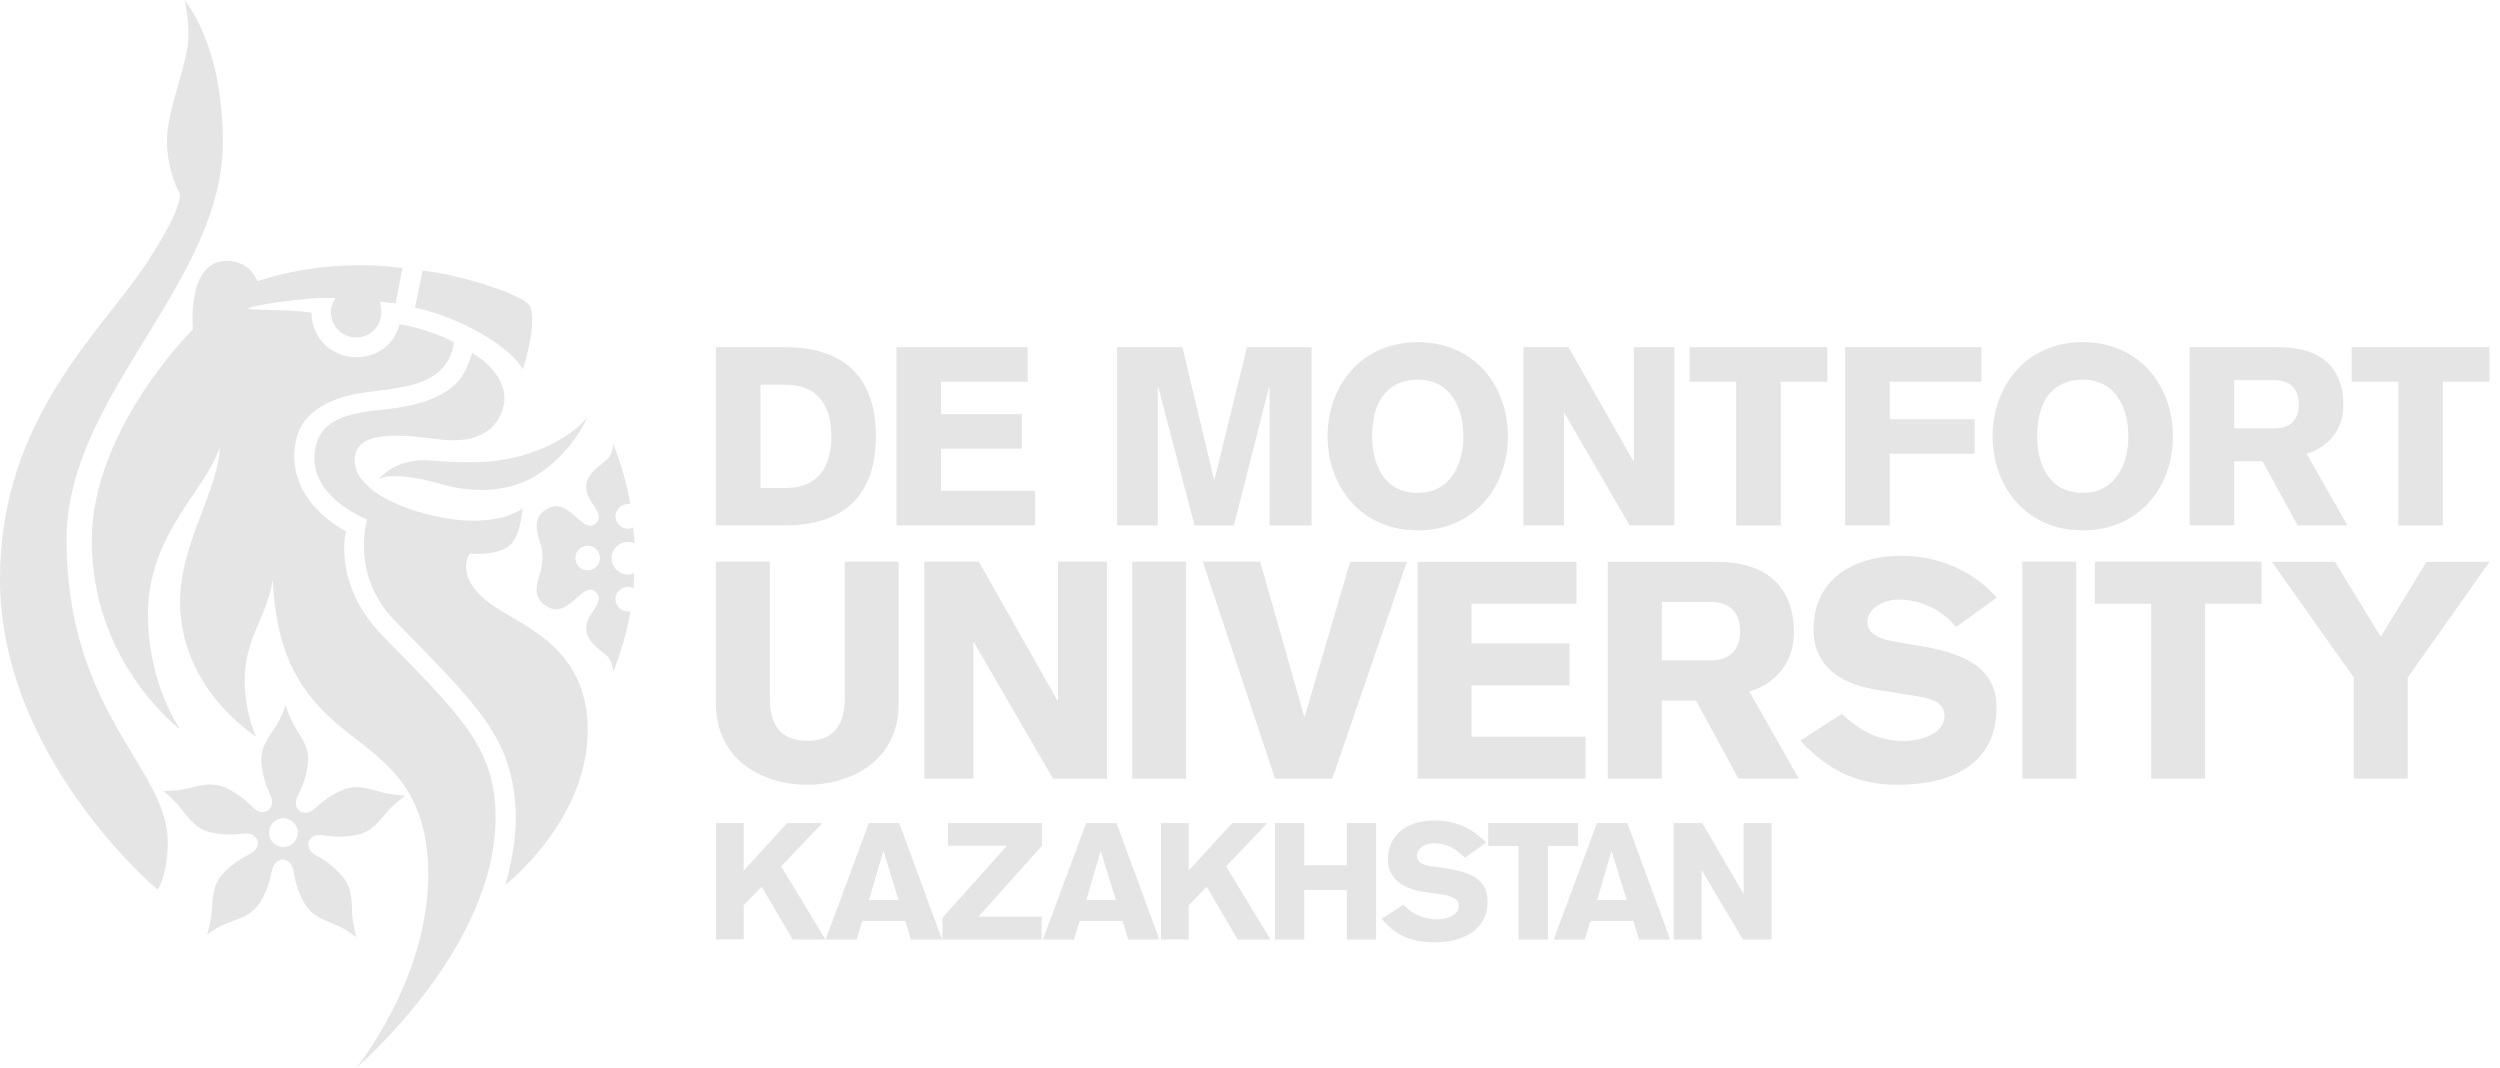
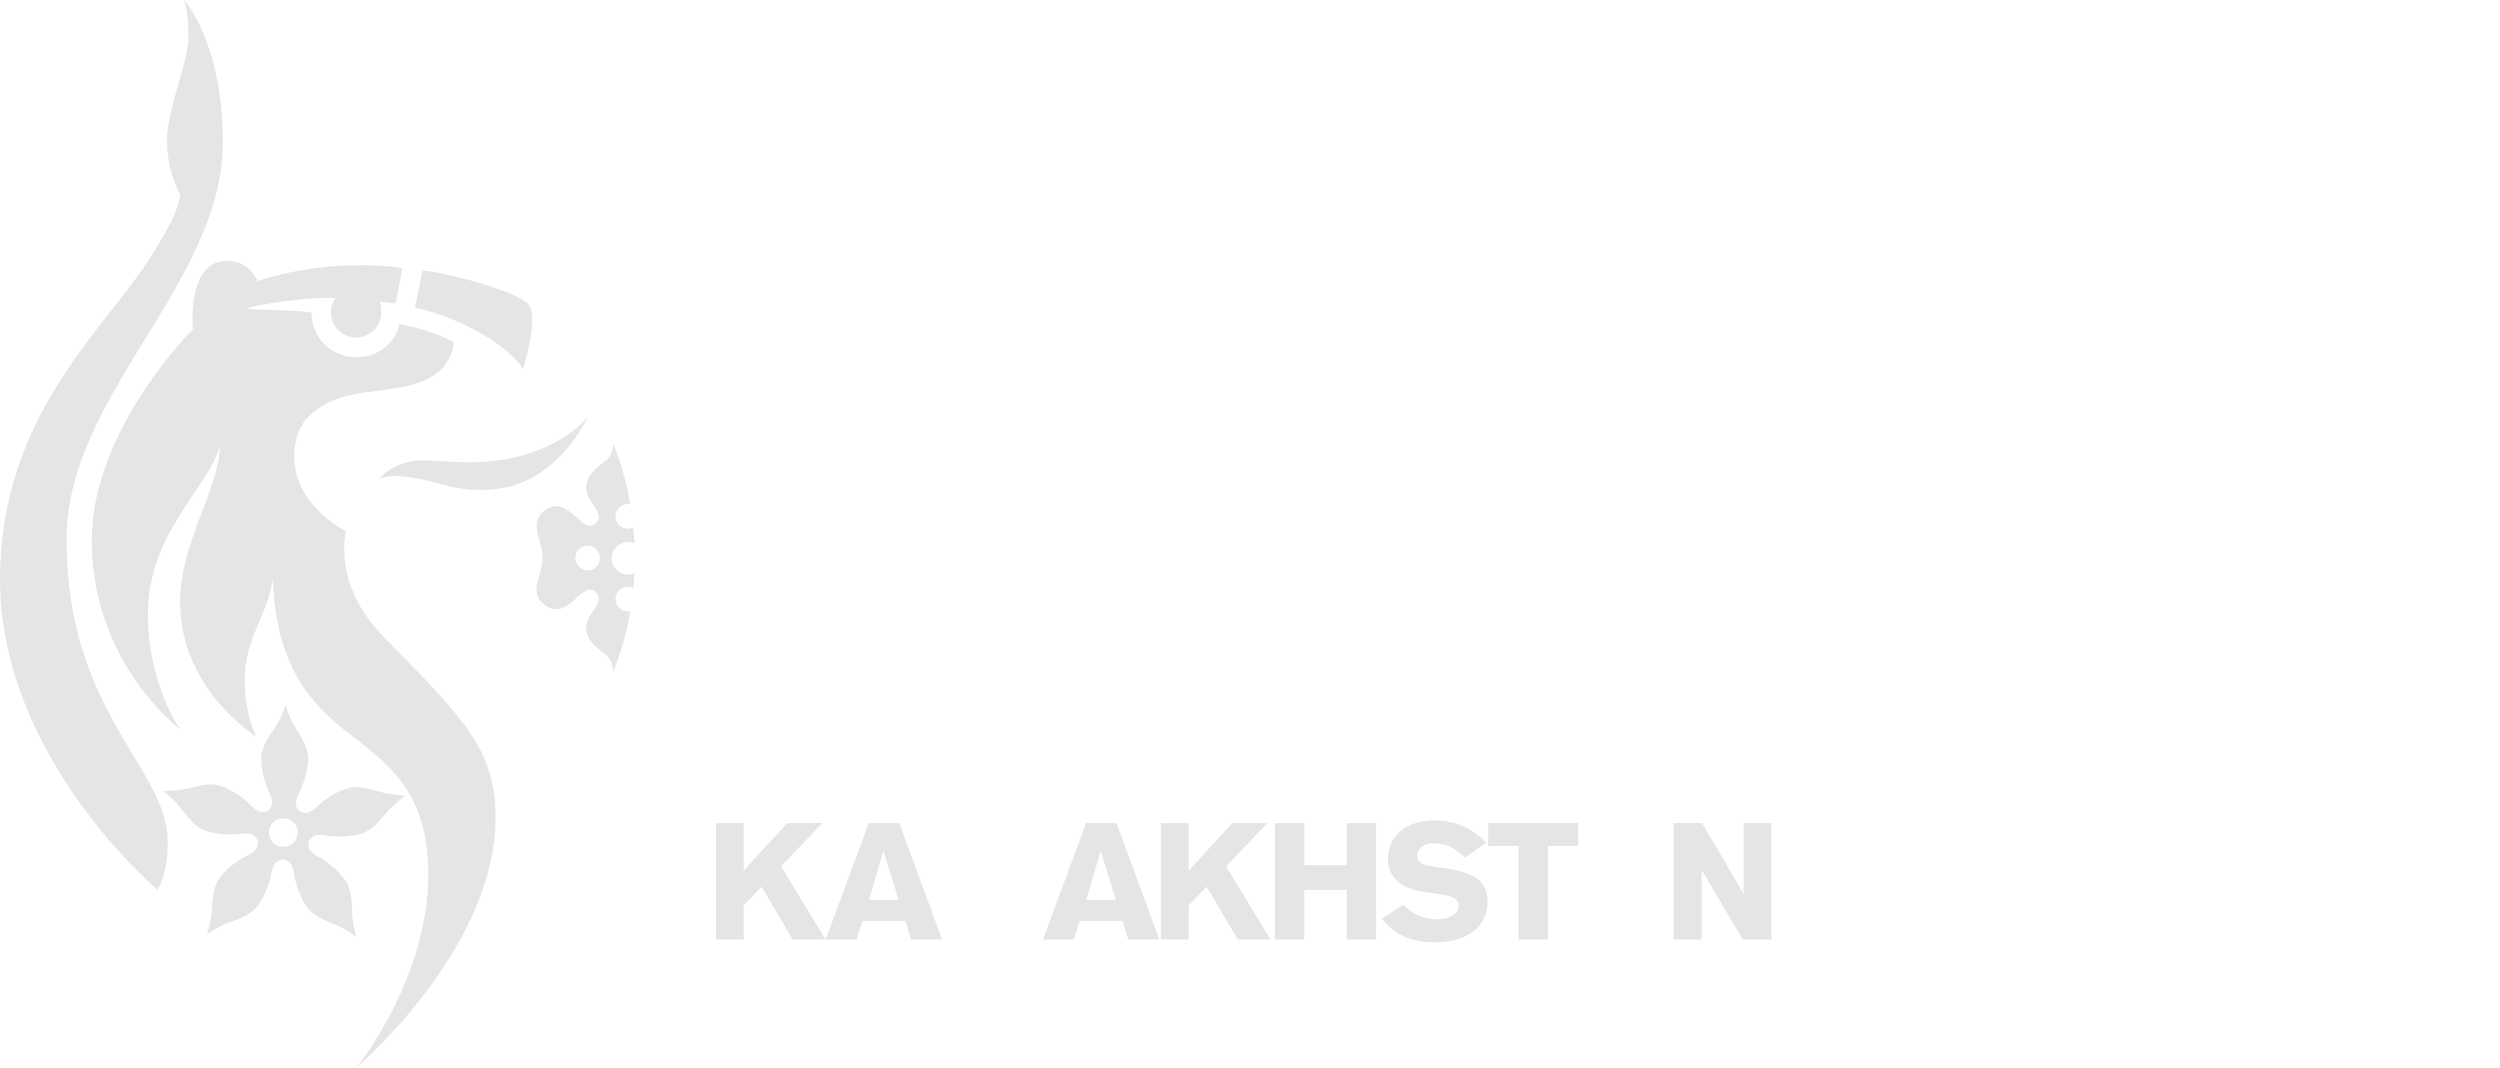
<svg xmlns="http://www.w3.org/2000/svg" width="192" height="82" viewBox="0 0 192 82" fill="none">
  <g clip-path="url(#clip0_2108_70)">
    <path d="M14.153 0C14.153 0 17.113 3.271 17.113 10.918C17.113 21.764 5.112 30.364 5.112 41.426C5.112 54.777 12.882 58.987 12.882 64.641C12.882 67.291 12.095 68.324 12.095 68.324C12.095 68.324 0 58.2 0 44.48C0 32.039 7.943 25.352 11.358 20.052C13.135 17.301 13.748 15.929 13.835 14.918C13.835 14.918 12.824 13.265 12.824 10.788C12.824 8.376 14.471 4.831 14.471 2.78C14.478 0.975 14.153 0 14.153 0Z" fill="#E5E5E5" />
    <path d="M40.675 23.482C40.004 22.435 34.343 20.911 32.451 20.789L31.873 23.634C31.873 23.634 33.794 23.944 36.364 25.294C39.541 26.97 40.155 28.37 40.155 28.37C40.155 28.37 41.34 24.717 40.675 23.482Z" fill="#E5E5E5" />
-     <path d="M38.805 67.955C38.805 67.955 39.751 64.959 39.599 62.178C39.289 56.553 36.668 54.171 30.313 47.657C26.876 44.141 28.198 39.895 28.198 39.895C28.198 39.895 23.323 38.061 24.262 34.212C24.818 31.945 27.367 31.678 29.634 31.432C35.527 30.797 35.779 28.334 36.27 27.107C36.27 27.107 39.383 28.833 38.617 31.374C37.852 33.909 35.26 33.88 34.097 33.786C32.595 33.663 27.981 32.718 27.338 34.732C26.739 36.624 28.898 38.451 32.602 39.44C37.982 40.877 40.126 39.043 40.126 39.043C40.126 39.043 40.018 41.101 39.18 41.852C38.198 42.733 36.09 42.509 36.09 42.509C36.09 42.509 34.682 44.358 37.982 46.589C40.285 48.141 45.138 49.824 45.138 56.062C45.13 63.067 38.805 67.955 38.805 67.955Z" fill="#E5E5E5" />
    <path d="M29.049 36.834C29.049 36.834 30.335 35.18 32.898 35.361C35.808 35.57 37.714 35.599 39.758 35.072C43.621 34.082 45.123 32.032 45.123 32.032C45.123 32.032 43.715 35.332 40.473 36.891C38.877 37.657 36.544 37.938 33.967 37.202C29.938 36.039 29.049 36.834 29.049 36.834Z" fill="#E5E5E5" />
    <path d="M30.674 24.905C32.227 25.122 34.126 25.858 34.862 26.284C34.862 26.284 34.768 27.909 33.295 28.855C31.851 29.786 29.836 29.88 27.851 30.162C25.511 30.494 23.251 31.577 22.76 33.685C21.662 38.444 26.573 40.798 26.573 40.798C26.573 40.798 25.461 44.871 29.512 48.965C35.498 55.052 38.061 57.522 38.061 62.778C38.061 72.902 27.367 82 27.367 82C27.367 82 32.891 75.249 32.891 67.154C32.891 59.912 28.854 58.15 25.829 55.543C23.287 53.341 21.215 50.532 20.948 44.531C20.428 47.614 18.796 48.929 18.796 52.308C18.796 54.821 19.669 56.561 19.669 56.561C19.669 56.561 13.828 52.965 13.828 46.214C13.828 41.686 16.882 37.44 16.875 34.292C15.929 37.592 11.365 40.921 11.365 47.167C11.365 52.597 13.842 56.02 13.842 56.02C13.842 56.02 7.047 50.965 7.047 41.513C7.047 32.963 14.817 25.288 14.817 25.288C14.817 25.288 14.29 20.038 17.409 20.038C19.272 20.038 19.763 21.598 19.763 21.598C19.763 21.598 24.789 19.742 30.905 20.587L30.385 23.309L29.194 23.165C29.194 23.165 29.288 23.656 29.288 23.988C29.288 25.049 28.428 25.916 27.352 25.916C26.284 25.916 25.417 25.057 25.417 23.988C25.417 23.576 25.547 23.201 25.764 22.89C23.525 22.775 19.056 23.497 19.056 23.706C19.056 23.836 22.146 23.742 23.922 24.009C23.922 25.916 25.432 27.432 27.352 27.432C28.999 27.447 30.313 26.428 30.674 24.905Z" fill="#E5E5E5" />
    <path d="M20.659 63.926C20.666 63.32 21.172 62.829 21.785 62.843C22.392 62.85 22.883 63.356 22.868 63.962C22.854 64.576 22.356 65.06 21.742 65.045C21.135 65.045 20.652 64.54 20.659 63.926ZM15.9 71.768C15.9 71.768 16.738 71.147 17.554 70.858C18.37 70.562 19.251 70.273 19.785 69.566C20.32 68.865 20.673 67.869 20.796 67.284C20.919 66.706 20.969 66.114 21.72 66.006C22.464 66.136 22.522 66.728 22.623 67.32C22.724 67.905 23.042 68.909 23.554 69.638C24.06 70.36 24.934 70.678 25.735 71.003C26.544 71.328 27.367 71.97 27.367 71.97C27.367 71.97 27.071 70.959 27.042 70.093C27.013 69.226 27.013 68.302 26.5 67.573C25.988 66.851 25.15 66.201 24.637 65.905C24.118 65.609 23.576 65.378 23.706 64.634C24.06 63.962 24.637 64.121 25.222 64.201C25.807 64.287 26.876 64.287 27.728 64.034C28.58 63.775 29.151 63.045 29.707 62.381C30.263 61.717 31.143 61.11 31.143 61.11C31.143 61.11 30.06 61.059 29.23 60.821C28.4 60.583 27.504 60.294 26.659 60.554C25.807 60.814 24.934 61.406 24.493 61.81C24.053 62.208 23.663 62.655 22.998 62.301C22.471 61.753 22.796 61.255 23.056 60.72C23.316 60.193 23.648 59.189 23.67 58.301C23.684 57.42 23.165 56.648 22.702 55.911C22.24 55.182 21.937 54.164 21.937 54.164C21.937 54.164 21.598 55.167 21.114 55.882C20.63 56.597 20.081 57.348 20.067 58.229C20.052 59.11 20.348 60.128 20.594 60.67C20.832 61.211 21.143 61.724 20.594 62.251C19.915 62.583 19.54 62.121 19.114 61.702C18.688 61.291 17.835 60.662 16.998 60.374C16.16 60.085 15.272 60.345 14.427 60.554C13.59 60.764 12.55 60.742 12.55 60.742C12.55 60.742 13.366 61.406 13.893 62.085C14.427 62.771 14.976 63.522 15.806 63.811C16.637 64.1 17.698 64.128 18.283 64.063C18.875 63.998 19.453 63.868 19.785 64.547C19.893 65.298 19.337 65.515 18.81 65.789C18.283 66.064 17.424 66.685 16.89 67.385C16.362 68.093 16.326 69.024 16.269 69.883C16.225 70.764 15.9 71.768 15.9 71.768Z" fill="#E5E5E5" />
    <path d="M44.185 42.856C44.185 42.336 44.611 41.91 45.13 41.91C45.65 41.91 46.076 42.336 46.076 42.856C46.076 43.383 45.65 43.802 45.13 43.802C44.611 43.802 44.185 43.383 44.185 42.856ZM48.633 40.509C48.51 40.567 48.365 40.603 48.221 40.603C47.694 40.603 47.268 40.177 47.268 39.657C47.268 39.137 47.694 38.711 48.221 38.711L48.402 38.661C48.12 37.065 47.672 35.534 47.087 34.061C47.087 34.458 46.936 35.036 46.568 35.339C45.802 35.974 44.242 36.899 45.477 38.639C46.156 39.592 46.084 39.903 45.73 40.213C45.297 40.61 44.791 40.22 44.214 39.686C43.296 38.834 42.654 38.646 41.888 39.166C40.964 39.794 41.188 40.661 41.397 41.397C41.614 42.134 41.643 42.221 41.672 42.834C41.643 43.448 41.607 43.535 41.397 44.271C41.181 45.001 40.964 45.874 41.888 46.502C42.654 47.022 43.296 46.842 44.214 45.983C44.791 45.441 45.297 45.051 45.73 45.456C46.076 45.773 46.156 46.077 45.477 47.037C44.242 48.77 45.809 49.687 46.568 50.33C46.936 50.633 47.087 51.218 47.087 51.608C47.687 50.12 48.134 48.568 48.416 46.957H48.221C47.694 46.957 47.268 46.531 47.268 46.011C47.268 45.492 47.694 45.066 48.221 45.066C48.373 45.066 48.524 45.102 48.654 45.167L48.705 44.026C48.553 44.091 48.394 44.127 48.221 44.127C47.528 44.127 46.972 43.564 46.972 42.87C46.972 42.177 47.535 41.621 48.221 41.621C48.409 41.621 48.582 41.664 48.741 41.73L48.633 40.509Z" fill="#E5E5E5" />
-     <path d="M54.98 40.35H60.287C64.46 40.35 67.269 38.372 67.269 33.505C67.269 28.638 64.46 26.66 60.287 26.66H54.98V40.35ZM58.402 29.548H60.345C62.922 29.548 63.847 31.295 63.847 33.512C63.847 35.729 62.922 37.476 60.366 37.476H58.402V29.548ZM79.501 40.35V37.693H72.273V34.465H78.483V31.808H72.273V29.317H78.924V26.66H68.851V40.35H79.501ZM85.805 40.35H88.918V29.721H88.954L91.741 40.358H94.759L97.467 29.721H97.503V40.358H100.731V26.66H95.77L93.272 36.834H93.236L90.809 26.66H85.791V40.35H85.805ZM112.385 33.505C112.385 35.621 111.425 37.852 108.883 37.852C106.19 37.852 105.381 35.505 105.381 33.505C105.381 30.429 106.883 29.158 108.883 29.158C111.418 29.158 112.385 31.353 112.385 33.505ZM115.808 33.505C115.808 29.656 113.252 26.277 108.883 26.277C104.515 26.277 101.958 29.663 101.958 33.505C101.958 37.346 104.515 40.733 108.883 40.733C113.245 40.74 115.808 37.354 115.808 33.505ZM117 40.35H120.112V31.736H120.148L125.166 40.35H128.589V26.66H125.477V35.411H125.441L120.458 26.66H117V40.35ZM129.766 29.317H133.34V40.358H136.763V29.317H140.337V26.66H129.759V29.317H129.766ZM141.709 40.35H145.132V34.848H151.652V32.198H145.132V29.317H152.172V26.66H141.709V40.35ZM163.458 33.505C163.458 35.621 162.498 37.852 159.956 37.852C157.263 37.852 156.454 35.505 156.454 33.505C156.454 30.429 157.956 29.158 159.956 29.158C162.498 29.158 163.458 31.353 163.458 33.505ZM166.881 33.505C166.881 29.656 164.325 26.277 159.956 26.277C155.595 26.277 153.032 29.663 153.032 33.505C153.032 37.346 155.588 40.733 159.956 40.733C164.325 40.74 166.881 37.354 166.881 33.505ZM171.589 29.201H174.723C175.821 29.223 176.55 29.779 176.55 31.05C176.55 32.321 175.821 32.877 174.723 32.898H171.589V29.201ZM168.166 40.35H171.589V35.426H173.763L176.456 40.35H180.283L177.149 34.848C178.861 34.35 179.973 32.927 179.973 31.158C179.973 28.082 178.088 26.66 175.012 26.66H168.166V40.35ZM180.615 29.317H184.19V40.358H187.612V29.317H191.187V26.66H180.608V29.317H180.615Z" fill="#E5E5E5" />
-     <path d="M69.024 43.138H64.879V53.644C64.879 55.514 64.157 56.893 61.991 56.893C59.846 56.893 59.124 55.514 59.124 53.644V43.138H54.98V53.998C54.98 58.561 58.821 60.273 61.991 60.273C65.183 60.273 69.024 58.568 69.024 53.998V43.138ZM70.981 59.803H74.75V49.319H74.793L80.874 59.803H85.018V43.138H81.249V53.788H81.206L75.176 43.138H70.988V59.803H70.981ZM86.954 59.803H91.098V43.138H86.954V59.803ZM97.922 59.803H102.32L108.046 43.145H103.691L100.204 55.023H100.16L96.781 43.138H92.376L97.922 59.803ZM121.765 59.803V56.575H113.014V52.64H120.538V49.412H113.014V46.372H121.072V43.145H108.869V59.803H121.765ZM127.629 46.228H131.427C132.755 46.25 133.636 46.928 133.636 48.474C133.636 50.019 132.748 50.698 131.427 50.719H127.629V46.228ZM123.484 59.803H127.629V53.81H130.257L133.514 59.803H138.149L134.351 53.109C136.424 52.503 137.774 50.77 137.774 48.618C137.774 44.87 135.492 43.145 131.766 43.145H123.477V59.803H123.484ZM138.272 56.879C140.532 59.355 142.93 60.273 145.746 60.273C148.843 60.273 153.335 59.334 153.335 54.33C153.335 51.145 150.613 50.12 147.305 49.578L145.724 49.319C144.143 49.059 143.421 48.618 143.421 47.73C143.421 46.654 144.814 46.047 145.775 46.047C147.522 46.047 149.125 46.82 150.223 48.156L153.364 45.889C151.501 43.809 148.8 42.683 146.049 42.683C142.511 42.683 139.276 44.343 139.276 48.365C139.276 50.821 140.951 52.46 144.027 52.951L147.472 53.514C148.706 53.723 149.335 54.142 149.335 54.987C149.335 56.438 147.334 56.908 146.237 56.908C144.258 56.908 142.886 56.135 141.442 54.828L138.272 56.879ZM155.313 59.803H159.458V43.138H155.313V59.803ZM160.881 46.365H165.213V59.796H169.358V46.365H173.69V43.138H160.888V46.365H160.881ZM180.767 59.803H184.912V52.034L191.201 43.145H186.356L182.839 48.9L179.323 43.145H174.477L180.767 52.034V59.803Z" fill="#E5E5E5" />
    <path d="M60.879 72.158L58.496 68.1L57.117 69.53V72.151H54.987V63.211H57.117V66.858L60.46 63.211H63.161L59.991 66.533L63.399 72.158H60.879Z" fill="#E5E5E5" />
    <path d="M69.963 72.158L69.522 70.728H66.23L65.789 72.158H63.406L66.728 63.211H69.06L72.353 72.158H69.963ZM67.847 65.342L66.742 69.118H69.01L67.847 65.342Z" fill="#E5E5E5" />
-     <path d="M75.147 70.396H80V72.158H72.382V70.476L77.335 64.952H72.801V63.211H80.022V64.959L75.147 70.396Z" fill="#E5E5E5" />
    <path d="M86.65 72.158L86.21 70.728H82.917L82.477 72.158H80.094L83.415 63.211H85.748L89.04 72.158H86.65ZM84.535 65.342L83.43 69.118H85.697L84.535 65.342Z" fill="#E5E5E5" />
    <path d="M95.055 72.158L92.672 68.1L91.293 69.53V72.151H89.163V63.211H91.293V66.858L94.636 63.211H97.337L94.167 66.533L97.575 72.158H95.055Z" fill="#E5E5E5" />
    <path d="M103.439 72.158V68.346H100.168V72.158H97.915V63.211H100.168V66.446H103.439V63.211H105.684V72.158H103.439Z" fill="#E5E5E5" />
    <path d="M112.501 65.876C111.851 65.204 111.122 64.764 110.154 64.764C109.244 64.764 108.825 65.298 108.825 65.717C108.825 66.201 109.208 66.425 109.966 66.54L110.956 66.677C113.288 67.01 114.248 67.717 114.248 69.248C114.248 71.14 112.739 72.368 110.183 72.368C108.089 72.368 107.013 71.624 106.103 70.555L107.8 69.479C108.392 70.201 109.425 70.606 110.385 70.606C111.042 70.606 112.032 70.317 112.032 69.566C112.032 68.93 111.273 68.757 110.472 68.656L109.446 68.519C107.872 68.302 106.594 67.566 106.594 65.999C106.594 64.237 107.901 63.009 110.205 63.009C112.097 63.009 113.274 63.868 114.147 64.706L112.501 65.876Z" fill="#E5E5E5" />
    <path d="M118.877 64.973V72.158H116.624V64.973H114.292V63.211H121.202V64.973H118.877Z" fill="#E5E5E5" />
-     <path d="M125.881 72.158L125.441 70.728H122.148L121.707 72.158H119.325L122.646 63.211H124.979L128.271 72.158H125.881ZM123.765 65.342L122.661 69.118H124.928L123.765 65.342Z" fill="#E5E5E5" />
    <path d="M133.853 72.158L130.683 66.807V72.158H128.531V63.211H130.726L133.911 68.663V63.211H136.055V72.158H133.853Z" fill="#E5E5E5" />
  </g>
  <defs>
    <clipPath id="clip0_2108_70">
      <rect width="192" height="82" fill="white" />
    </clipPath>
  </defs>
</svg>